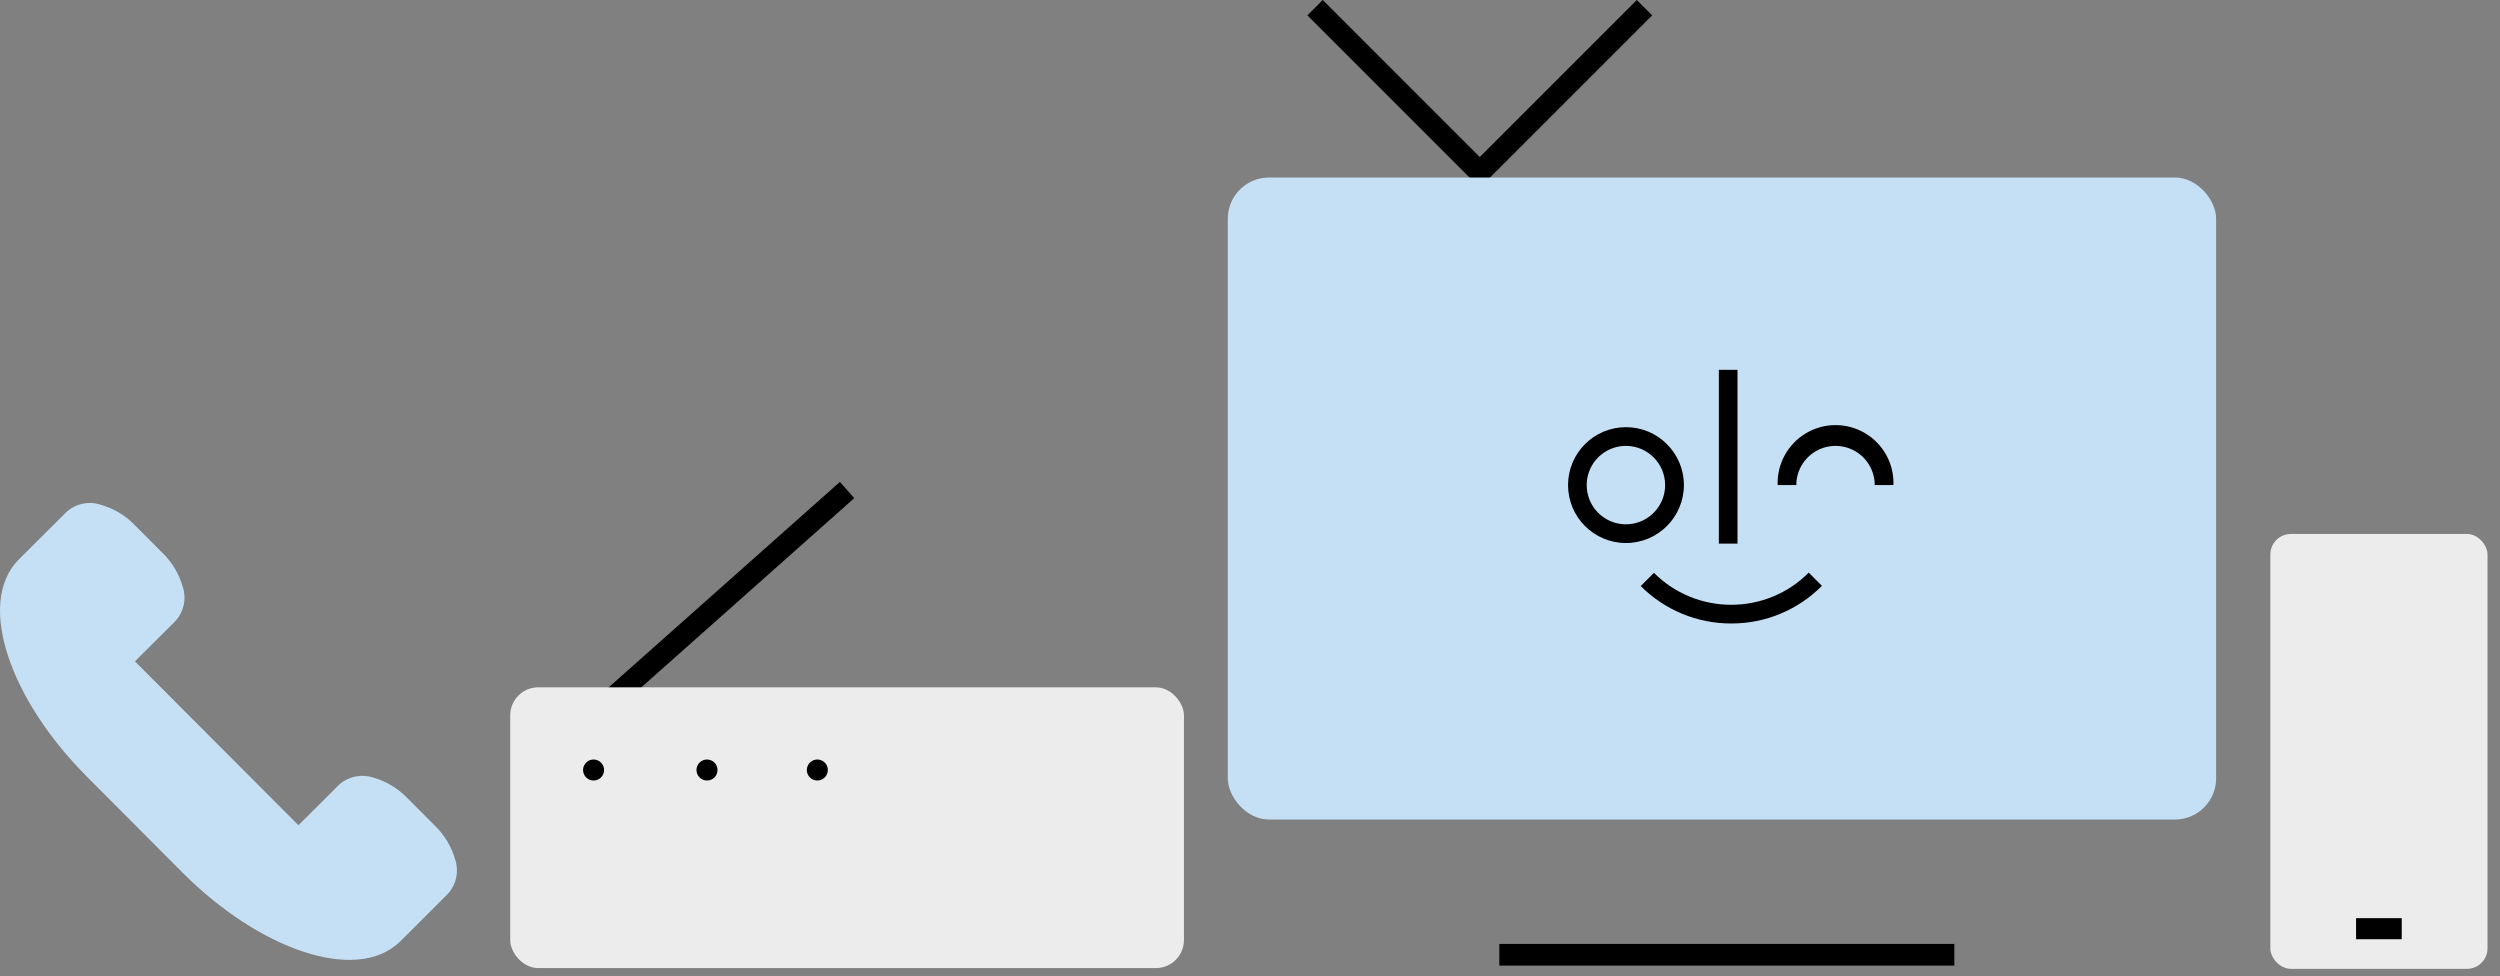
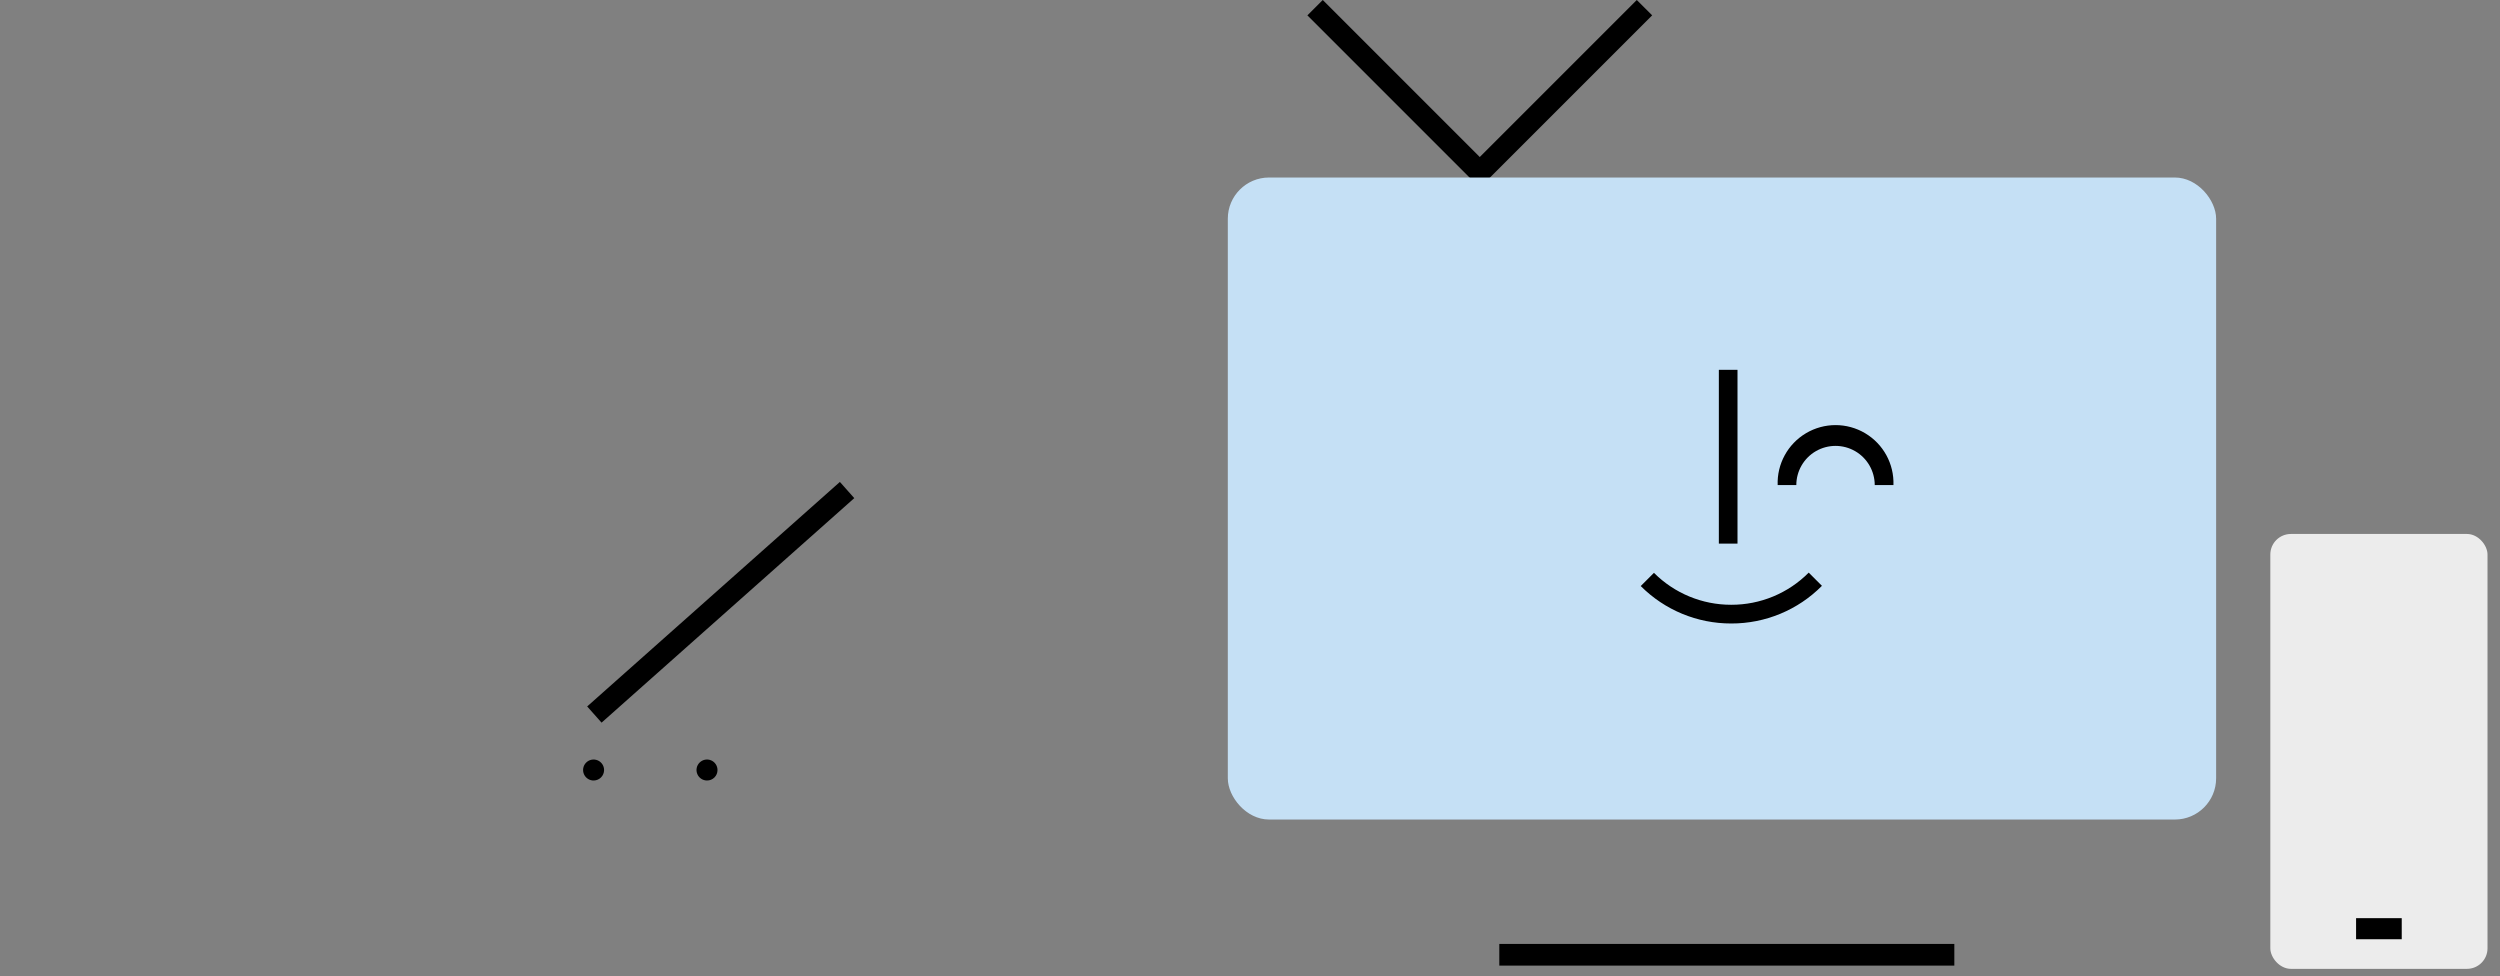
<svg xmlns="http://www.w3.org/2000/svg" width="169" height="66" viewBox="0 0 169 66" fill="none">
  <rect x="0" y="0" width="169" height="66" fill="#808080" stroke="none" />
-   <path d="M6.786 34.115C6 33.858 5.137 34.038 4.518 34.586L1.293 37.796C-0.243 39.332 -0.31 41.785 0.566 44.406C1.441 47.027 3.284 49.905 5.895 52.521L12.341 58.992C14.957 61.603 17.84 63.447 20.466 64.322C23.093 65.198 25.555 65.131 27.081 63.615C28.167 62.54 29.232 61.465 30.302 60.395C30.851 59.781 31.032 58.921 30.778 58.137C30.532 57.248 30.051 56.441 29.385 55.803L27.542 53.954C26.902 53.288 26.096 52.806 25.207 52.557C24.421 52.305 23.56 52.484 22.939 53.028L20.174 55.787L9.121 44.708L11.886 41.954C12.433 41.336 12.614 40.476 12.362 39.691C12.113 38.801 11.63 37.995 10.964 37.356L9.126 35.513C8.487 34.844 7.678 34.361 6.786 34.115Z" fill="#C5E0F5" />
  <path d="M100.032 12.692L88.379 1.038L89.418 0L100.032 10.615L110.647 0L111.686 1.038L100.032 12.692Z" fill="black" />
  <rect x="83" y="12" width="66.81" height="43.4" rx="2.786" fill="#C5E0F5" />
  <rect x="101.353" y="63.81" width="30.76" height="1.465" fill="black" />
-   <path fill-rule="evenodd" clip-rule="evenodd" d="M106 32.792C106 34.955 107.753 36.709 109.916 36.709C112.078 36.706 113.829 34.954 113.832 32.792C113.832 30.63 112.079 28.876 109.916 28.876C107.753 28.876 106 30.63 106 32.792ZM107.464 31.775C107.876 30.784 108.844 30.14 109.916 30.142C111.378 30.145 112.562 31.331 112.562 32.792C112.562 33.865 111.915 34.831 110.924 35.241C109.933 35.651 108.793 35.424 108.035 34.665C107.278 33.906 107.052 32.765 107.464 31.775Z" fill="black" />
  <path d="M127.997 32.792H126.732C126.732 31.846 126.227 30.971 125.407 30.497C124.587 30.024 123.576 30.024 122.756 30.497C121.936 30.971 121.431 31.846 121.431 32.792H120.17C120.119 31.361 120.854 30.016 122.086 29.285C123.318 28.554 124.85 28.554 126.082 29.285C127.314 30.016 128.048 31.361 127.997 32.792Z" fill="black" />
  <rect x="116.194" y="25" width="1.261" height="11.748" fill="black" />
  <path d="M117.028 42.148C114.734 42.152 112.534 41.241 110.914 39.617L111.807 38.724C113.191 40.109 115.07 40.886 117.028 40.883C118.996 40.889 120.884 40.106 122.27 38.709L123.163 39.602C121.541 41.238 119.332 42.155 117.028 42.148Z" fill="black" />
  <rect x="153.474" y="36.096" width="14.682" height="29.398" rx="1.39" fill="#ECECEC" />
  <rect x="159.271" y="62.068" width="3.086" height="1.425" fill="black" />
  <rect x="39.693" y="47.756" width="22.851" height="1.465" transform="rotate(-41.62 39.693 47.756)" fill="black" />
-   <rect x="34.49" y="46.463" width="45.545" height="18.98" rx="1.898" fill="#ECECEC" />
  <path d="M40.149 52.762C39.86 52.772 39.594 52.604 39.477 52.339C39.36 52.074 39.416 51.765 39.618 51.558C39.82 51.35 40.128 51.287 40.396 51.397C40.664 51.507 40.838 51.769 40.836 52.059C40.833 52.439 40.53 52.75 40.149 52.762Z" fill="black" />
  <path d="M47.793 52.762C47.506 52.762 47.247 52.589 47.137 52.323C47.028 52.057 47.089 51.752 47.294 51.549C47.498 51.347 47.804 51.287 48.069 51.399C48.334 51.511 48.505 51.771 48.503 52.059C48.503 52.246 48.428 52.426 48.295 52.558C48.161 52.691 47.981 52.764 47.793 52.762Z" fill="black" />
-   <path d="M55.258 52.762C54.97 52.765 54.709 52.593 54.597 52.327C54.486 52.061 54.547 51.755 54.75 51.551C54.954 51.347 55.261 51.287 55.526 51.398C55.792 51.51 55.964 51.771 55.962 52.059C55.958 52.446 55.645 52.759 55.258 52.762Z" fill="black" />
</svg>